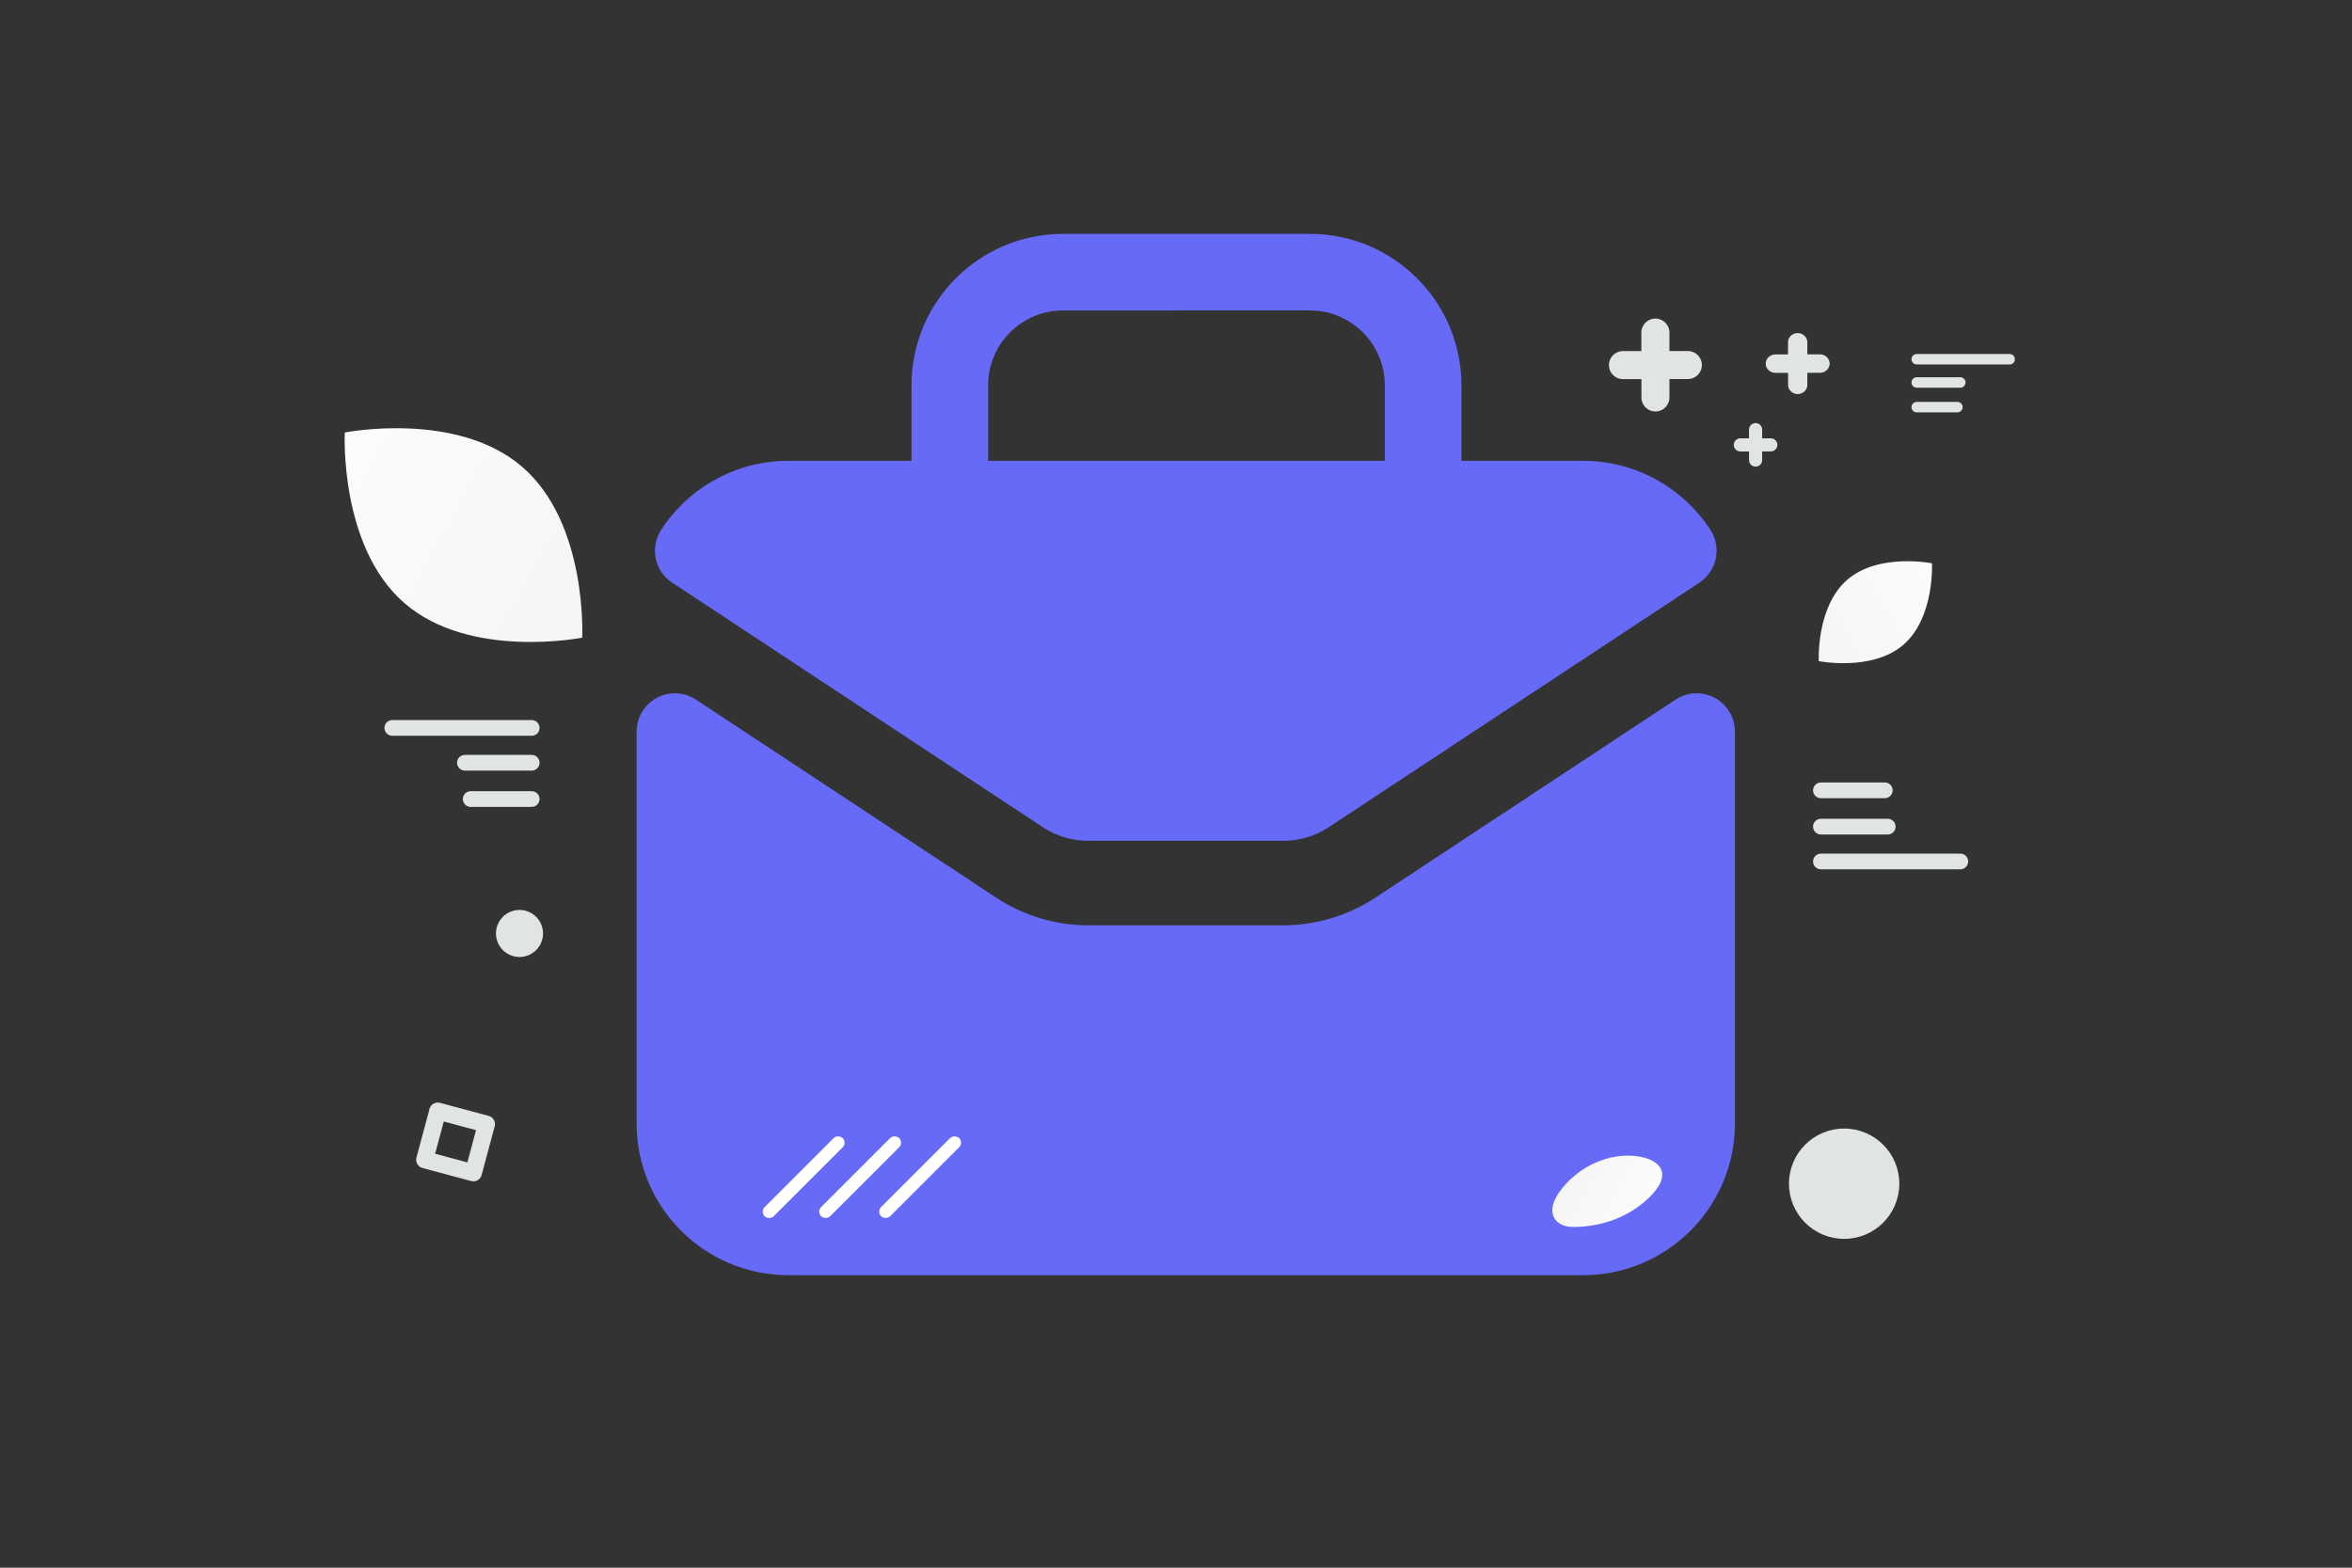
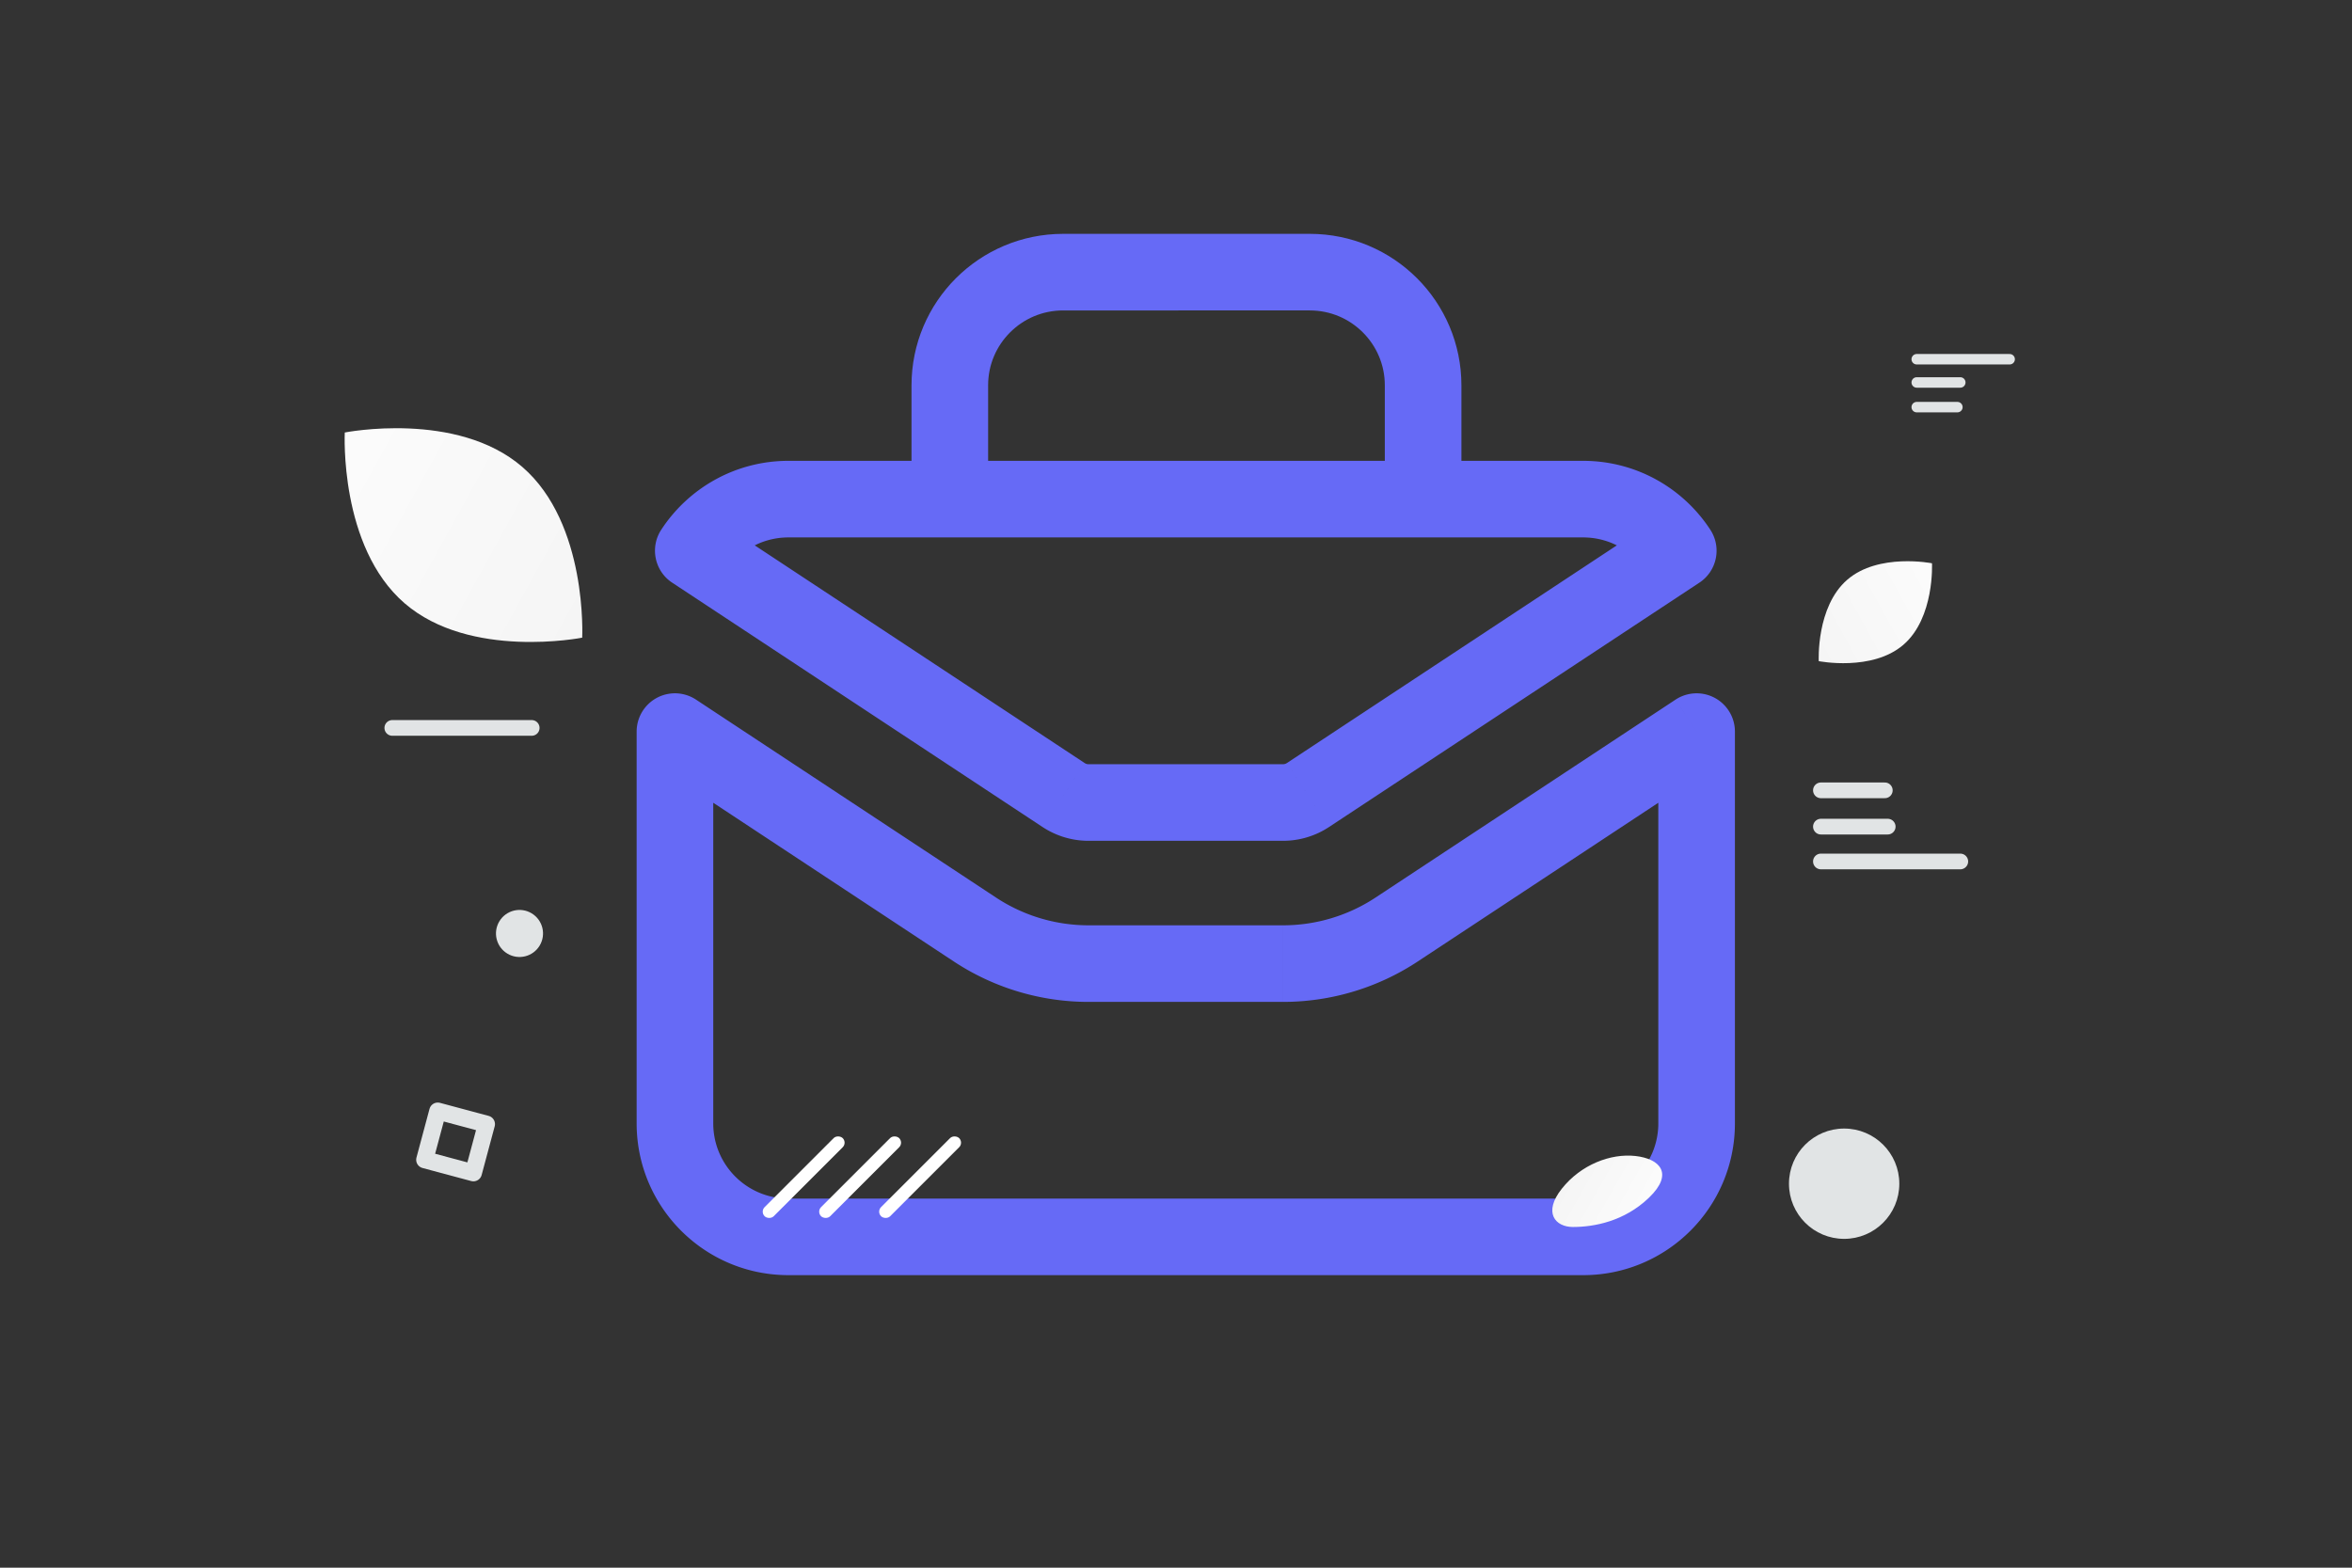
<svg xmlns="http://www.w3.org/2000/svg" width="900" height="600" viewBox="0 0 900 600" fill="none">
  <rect x="0" y="0" width="900" height="600" fill="#333333" stroke="none" />
-   <path fill="transparent" d="M0 0h900v600H0z" />
  <path d="M544.559 190.82v-43.333c0-23.941-19.417-43.332-43.39-43.332H406.84c-23.972 0-43.389 19.391-43.389 43.332v43.333" stroke="#666AF6" stroke-width="29.314" stroke-linecap="round" stroke-linejoin="round" />
-   <path fill-rule="evenodd" clip-rule="evenodd" d="M301.71 473.382h304.069c24 0 43.439-19.439 43.439-43.438V280.007l-114.753 75.725-.005.003-.007.004a78.913 78.913 0 0 1-43.491 13.061h-74.436a78.913 78.913 0 0 1-43.491-13.061l-.007-.004-.005-.003-114.752-75.725v149.937c0 23.999 19.439 43.438 43.439 43.438zm-36.417-262.609c7.749-11.887 21.161-19.741 36.417-19.741h304.069c15.256 0 28.668 7.854 36.417 19.741l-141.7 93.507-.012.008a17.26 17.26 0 0 1-9.522 2.858h-74.436c-3.394 0-6.7-.994-9.522-2.858l-.011-.008-141.7-93.507z" fill="#666AF6" />
  <path d="M649.218 280.007h14.657a14.658 14.658 0 0 0-22.73-12.234l8.073 12.234zm-114.753 75.725 8.062 12.24.011-.007-8.073-12.233zm-.005.003-8.063-12.24-.022.014 8.085 12.226zm-.007.004 8.077 12.232.008-.006-8.085-12.226zm-161.418 0 8.076-12.231-.011-.007-8.065 12.238zm-.007-.004-8.088 12.223.023.016 8.065-12.239zm-.005-.003 8.088-12.224-.015-.01-8.073 12.234zm-114.752-75.725 8.073-12.233a14.655 14.655 0 0 0-22.73 12.233h14.657zm7.022-69.234-12.279-8.003c-4.402 6.754-2.523 15.796 4.206 20.237l8.073-12.234zm376.903 0 8.072 12.234c6.73-4.441 8.609-13.483 4.206-20.238l-12.278 8.004zm-141.7 93.507 8.06 12.242.013-.008-8.073-12.234zm-.012.008-8.06-12.241a.174.174 0 0 0-.018.011l8.078 12.23zm-93.48 0 8.079-12.23-.011-.007-8.068 12.237zm-.011-.008-8.073 12.234.005.003 8.068-12.237zm198.786 154.445H301.71v29.314h304.069v-29.314zm28.782-28.781c0 15.905-12.877 28.781-28.782 28.781v29.314c32.095 0 58.096-26.001 58.096-58.095h-29.314zm0-149.937v149.937h29.314V280.007h-29.314zm6.584-12.234-114.753 75.725 16.146 24.467 114.753-75.725-16.146-24.467zm-114.742 75.718-.006.004 16.125 24.48.005-.003-16.124-24.481zm-.028.018-.006.005 16.169 24.451.007-.004-16.17-24.452zm.002-.001a64.252 64.252 0 0 1-35.415 10.635v29.314a93.579 93.579 0 0 0 51.568-15.486l-16.153-24.463zm-35.415 10.635h-74.436v29.314h74.436v-29.314zm-74.436 0a64.254 64.254 0 0 1-35.415-10.635l-16.152 24.463a93.575 93.575 0 0 0 51.567 15.486v-29.314zM381.1 343.501l-.007-.005-16.13 24.478.007.004 16.13-24.477zm.016.011-.005-.004-16.176 24.447.005.003 16.176-24.446zm-.02-.014-114.752-75.724-16.146 24.466 114.753 75.725 16.145-24.467zm-108.168 86.446V280.007h-29.314v149.937h29.314zm28.782 28.781c-15.905 0-28.782-12.876-28.782-28.781h-29.314c0 32.094 26.001 58.095 58.096 58.095v-29.314zm-24.138-239.948c5.155-7.91 14.039-13.088 24.138-13.088v-29.314c-20.413 0-38.354 10.53-48.696 26.395l24.558 16.007zm24.138-13.088h304.069v-29.314H301.71v29.314zm304.069 0c10.099 0 18.982 5.178 24.138 13.088l24.557-16.008c-10.341-15.865-28.282-26.394-48.695-26.394v29.314zm-97.21 110.825 141.699-93.507-16.145-24.467-141.7 93.507 16.146 24.467zm-.025.016.012-.008-16.121-24.483-.011.008 16.12 24.483zm-17.582 5.273c6.265 0 12.38-1.837 17.6-5.285l-16.156-24.46c-.424.28-.92.431-1.444.431v29.314zm-74.436 0h74.436v-29.314h-74.436v29.314zm-17.6-5.285a31.92 31.92 0 0 0 17.6 5.285v-29.314a2.6 2.6 0 0 1-1.443-.431l-16.157 24.46zm-.001-.001.012.008 16.135-24.474-.012-.007-16.135 24.473zm-141.705-93.51 141.7 93.507 16.145-24.467-141.699-93.507-16.146 24.467z" fill="#666AF6" />
  <path d="M722.334 316.374h-25.555m53.332 13.333h-53.332m24.444-27.222h-24.444" stroke="#E1E4E5" stroke-width="6.013" stroke-linecap="round" stroke-linejoin="round" />
  <path d="M601.832 469.603c8.074.01 19.693-2.093 29.211-11.266 9.515-9.174 4.166-14.875-5.282-15.908-9.447-1.034-20.778 3.275-28.114 12.501-7.336 9.227-2.441 14.666 4.185 14.673z" fill="url(#a)" />
-   <path fill-rule="evenodd" clip-rule="evenodd" d="M674.298 164.445v3.306h3.303a2.524 2.524 0 0 1 2.512 2.514 2.523 2.523 0 0 1-2.512 2.513h-3.303v3.306a2.524 2.524 0 0 1-2.512 2.514 2.524 2.524 0 0 1-2.511-2.514v-3.292h-3.317a2.524 2.524 0 0 1-2.512-2.513 2.524 2.524 0 0 1 2.512-2.514h3.303v-3.32a2.526 2.526 0 0 1 2.525-2.513 2.524 2.524 0 0 1 2.512 2.513zm17.286-33.438v4.628h4.844c2.022 0 3.684 1.588 3.684 3.519 0 1.932-1.662 3.519-3.684 3.519h-4.844v4.629c0 1.931-1.662 3.519-3.684 3.519-2.022 0-3.684-1.588-3.684-3.519v-4.61h-4.864c-2.022 0-3.684-1.587-3.684-3.519 0-1.931 1.662-3.519 3.684-3.519h4.844v-4.647c0-1.932 1.662-3.519 3.704-3.519 2.022 0 3.684 1.587 3.684 3.519zm-52.765-3.712v7.052h7.047c2.941 0 5.358 2.419 5.358 5.363 0 2.943-2.417 5.362-5.358 5.362h-7.047v7.053c0 2.943-2.417 5.362-5.358 5.362s-5.358-2.419-5.358-5.362v-7.024h-7.076c-2.941 0-5.358-2.418-5.358-5.362 0-2.943 2.417-5.362 5.358-5.362h7.047v-7.082c0-2.944 2.417-5.363 5.387-5.363 2.941 0 5.358 2.419 5.358 5.363z" fill="#E1E4E5" />
  <path d="M154.818 230.888c-25.087-21.676-22.89-65.356-22.89-65.356s42.874-8.509 67.947 13.189c25.087 21.676 22.903 65.333 22.903 65.333s-42.873 8.51-67.96-13.166z" fill="url(#b)" />
  <path d="M728.361 246.756c11.965-10.339 10.917-31.173 10.917-31.173s-20.449-4.058-32.408 6.291c-11.966 10.339-10.924 31.162-10.924 31.162s20.449 4.058 32.415-6.28z" fill="url(#c)" />
  <circle cx="198.79" cy="357.264" r="9.002" transform="rotate(-148.879 198.79 357.264)" fill="#E1E4E5" />
  <path clip-rule="evenodd" d="m186.146 430.233-4.995 18.639-18.639-4.994 4.994-18.639 18.64 4.994z" stroke="#E1E4E5" stroke-width="6.519" stroke-linecap="round" stroke-linejoin="round" />
-   <path d="M177.898 291.93h25.555" stroke="#E1E4E5" stroke-width="6.013" stroke-linecap="round" stroke-linejoin="round" />
  <path d="M750.111 146.376h-16.666" stroke="#E1E4E5" stroke-width="4.009" stroke-linecap="round" stroke-linejoin="round" />
  <path d="M150.121 278.597h53.332" stroke="#E1E4E5" stroke-width="6.013" stroke-linecap="round" stroke-linejoin="round" />
  <path d="M769 137.488h-35.555" stroke="#E1E4E5" stroke-width="4.009" stroke-linecap="round" stroke-linejoin="round" />
-   <path d="M180.12 305.819h23.333" stroke="#E1E4E5" stroke-width="6.013" stroke-linecap="round" stroke-linejoin="round" />
  <path d="M749 155.821h-15.555" stroke="#E1E4E5" stroke-width="4.009" stroke-linecap="round" stroke-linejoin="round" />
  <rect x="290.844" y="463.742" width="42.26" height="4.924" rx="2.462" transform="rotate(-45 290.844 463.742)" fill="#fff" />
  <rect x="312.447" y="463.742" width="42.26" height="4.924" rx="2.462" transform="rotate(-45 312.447 463.742)" fill="#fff" />
  <rect x="335.4" y="463.742" width="42.26" height="4.924" rx="2.462" transform="rotate(-45 335.4 463.742)" fill="#fff" />
  <circle cx="705.668" cy="453.039" r="21.111" fill="#E1E4E5" />
  <defs>
    <linearGradient id="a" x1="644.507" y1="472.621" x2="571.056" y2="431.151" gradientUnits="userSpaceOnUse">
      <stop stop-color="#fff" />
      <stop offset="1" stop-color="#EEE" />
    </linearGradient>
    <linearGradient id="b" x1="68.274" y1="143.538" x2="341.803" y2="294.334" gradientUnits="userSpaceOnUse">
      <stop stop-color="#fff" />
      <stop offset="1" stop-color="#EEE" />
    </linearGradient>
    <linearGradient id="c" x1="769.639" y1="205.093" x2="639.175" y2="277.017" gradientUnits="userSpaceOnUse">
      <stop stop-color="#fff" />
      <stop offset="1" stop-color="#EEE" />
    </linearGradient>
  </defs>
</svg>